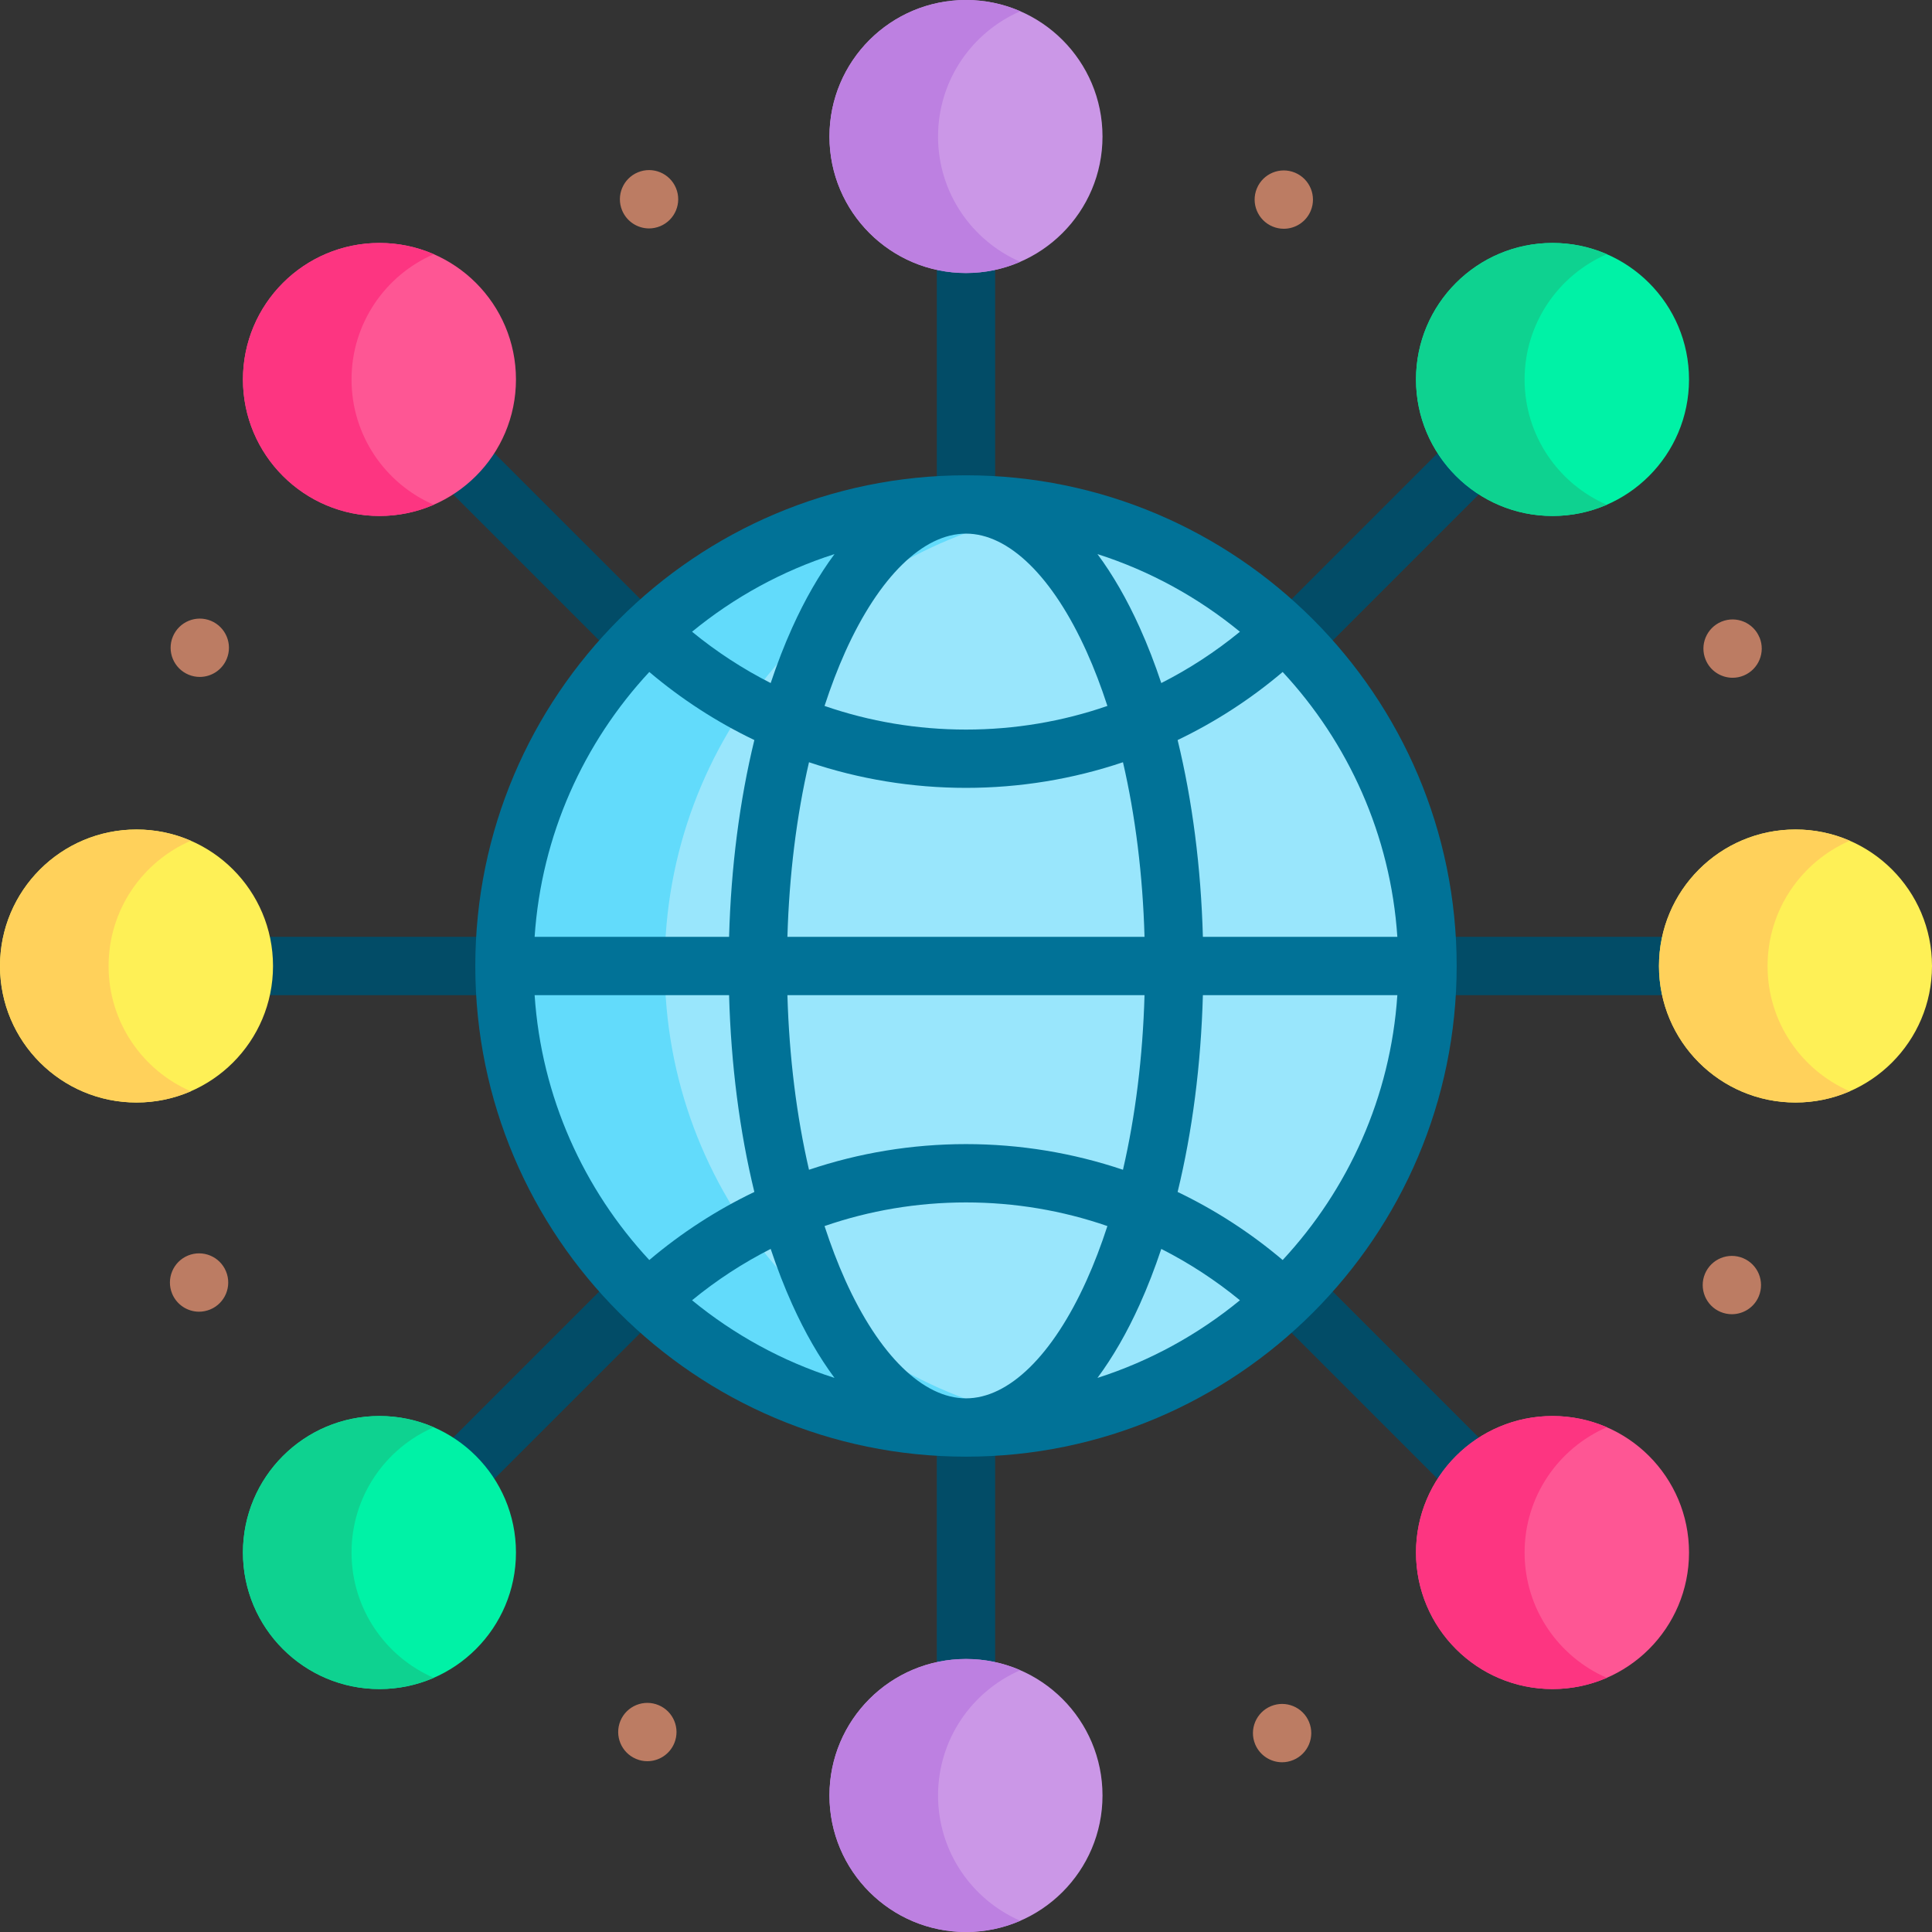
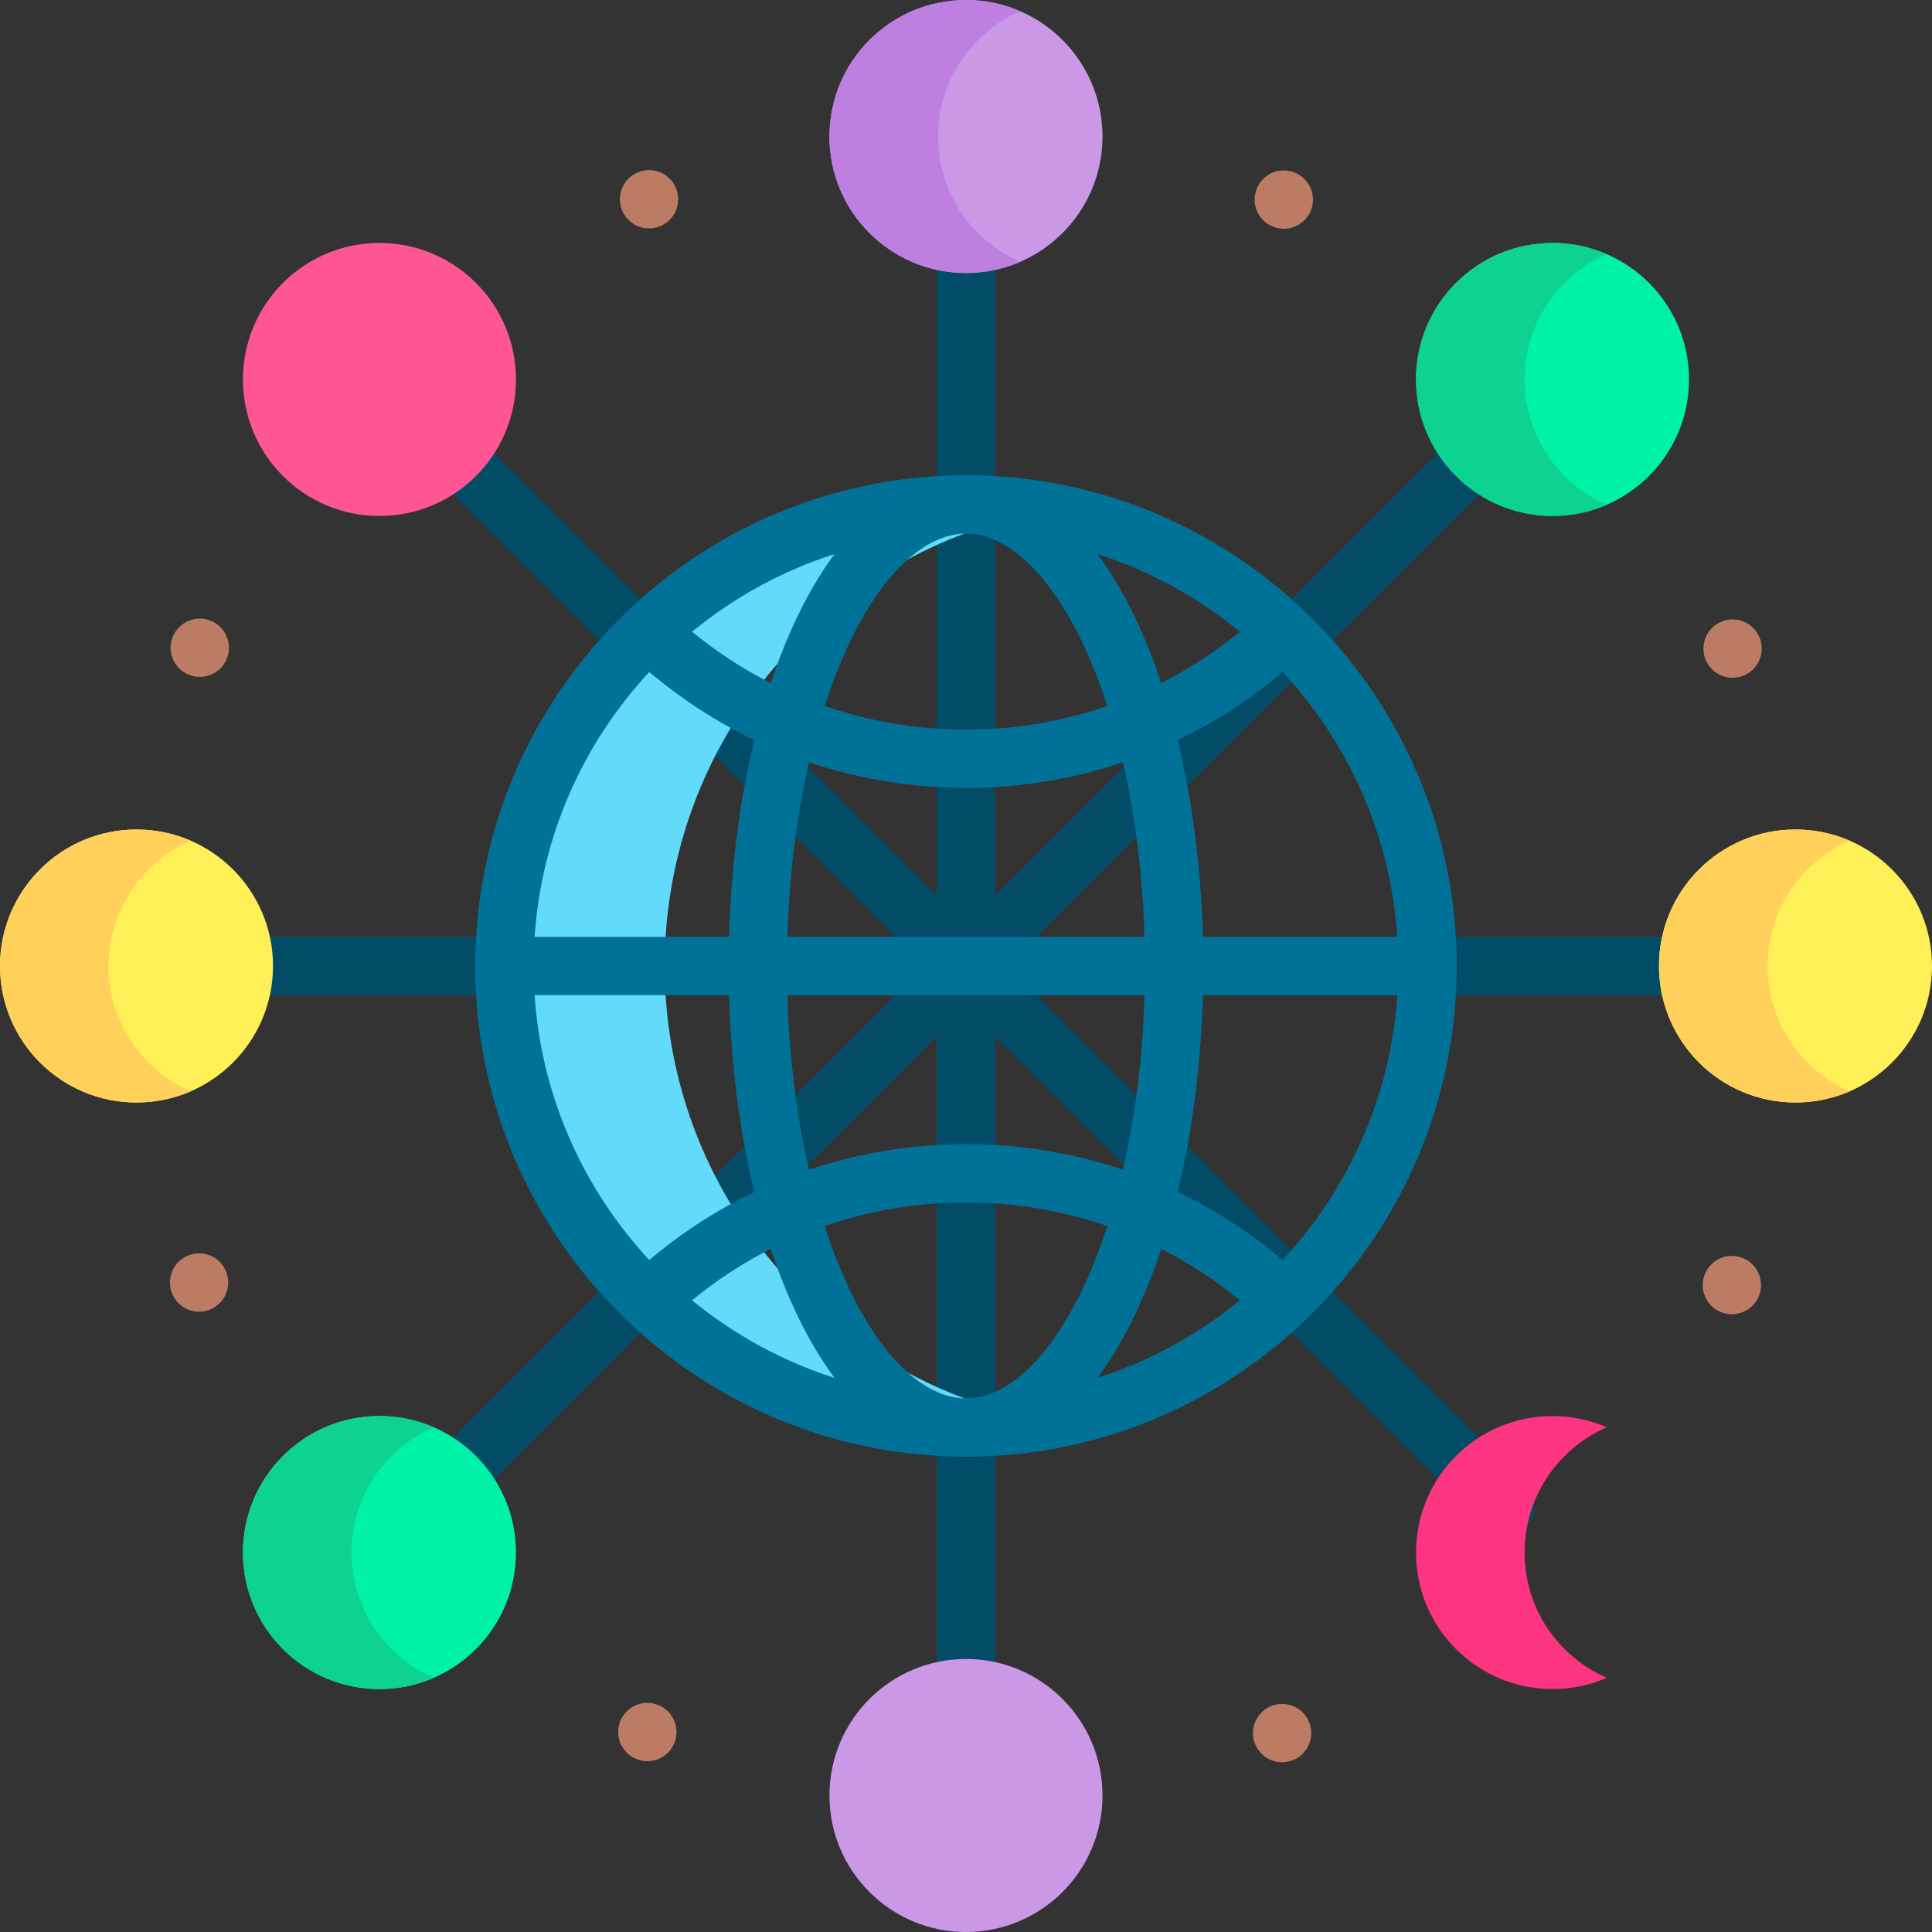
<svg xmlns="http://www.w3.org/2000/svg" width="64" height="64" viewBox="0 0 64 64" fill="none">
  <rect x="0" y="0" width="64" height="64" fill="#333333" stroke="none" />
  <g clip-path="url(#clip0_2029_1071)">
    <path d="M57.275 31.034H34.331L50.555 14.81C50.932 14.433 50.932 13.821 50.555 13.444C50.178 13.067 49.567 13.067 49.189 13.444L32.965 29.668V6.724C32.965 6.19 32.533 5.758 31.999 5.758C31.466 5.758 31.034 6.19 31.034 6.724V29.668L14.809 13.444C14.432 13.067 13.821 13.067 13.443 13.444C13.066 13.821 13.066 14.433 13.443 14.81L29.668 31.034H6.724C6.19 31.034 5.758 31.467 5.758 32C5.758 32.533 6.19 32.966 6.724 32.966H29.668L13.444 49.19C13.067 49.567 13.067 50.178 13.444 50.556C13.632 50.744 13.88 50.838 14.127 50.838C14.374 50.838 14.621 50.744 14.81 50.556L31.033 34.332V57.276C31.033 57.809 31.466 58.241 31.999 58.241C32.533 58.241 32.965 57.809 32.965 57.276V34.332L49.189 50.556C49.377 50.744 49.625 50.838 49.872 50.838C50.119 50.838 50.366 50.744 50.555 50.556C50.932 50.178 50.932 49.567 50.555 49.19L34.331 32.966H57.275C57.809 32.966 58.241 32.533 58.241 32C58.241 31.467 57.809 31.034 57.275 31.034Z" fill="#024C67" />
-     <path d="M32 47.288C40.443 47.288 47.288 40.444 47.288 32C47.288 23.556 40.443 16.711 32 16.711C23.556 16.711 16.711 23.556 16.711 32C16.711 40.444 23.556 47.288 32 47.288Z" fill="#99E6FC" />
    <path d="M34.654 47.06C33.791 47.21 32.904 47.289 31.999 47.289C23.555 47.289 16.711 40.443 16.711 32C16.711 23.556 23.555 16.711 31.999 16.711C32.904 16.711 33.791 16.789 34.654 16.94C27.475 18.197 22.019 24.461 22.019 32C22.019 39.538 27.475 45.803 34.654 47.06Z" fill="#62DBFB" />
    <path d="M32 9.044C34.497 9.044 36.522 7.019 36.522 4.522C36.522 2.025 34.497 0 32 0C29.502 0 27.477 2.025 27.477 4.522C27.477 7.019 29.502 9.044 32 9.044Z" fill="#CB97E7" />
    <path d="M32 64C34.497 64 36.522 61.975 36.522 59.478C36.522 56.98 34.497 54.956 32 54.956C29.502 54.956 27.477 56.98 27.477 59.478C27.477 61.975 29.502 64 32 64Z" fill="#CB97E7" />
    <path d="M33.798 8.672C33.246 8.911 32.639 9.044 32 9.044C29.502 9.044 27.477 7.02 27.477 4.523C27.477 2.025 29.502 0 32 0C32.639 0 33.246 0.133 33.798 0.373C32.196 1.068 31.074 2.665 31.074 4.523C31.074 6.381 32.196 7.977 33.798 8.672Z" fill="#BD80E1" />
-     <path d="M33.798 63.628C33.246 63.867 32.639 64 32 64C29.502 64 27.477 61.976 27.477 59.477C27.477 56.98 29.502 54.956 32 54.956C32.639 54.956 33.246 55.089 33.798 55.328C32.196 56.024 31.074 57.619 31.074 59.477C31.074 61.336 32.196 62.932 33.798 63.628Z" fill="#BD80E1" />
    <path d="M59.478 36.522C61.975 36.522 64 34.498 64 32C64 29.503 61.975 27.478 59.478 27.478C56.981 27.478 54.956 29.503 54.956 32C54.956 34.498 56.981 36.522 59.478 36.522Z" fill="#FEF056" />
    <path d="M4.522 36.522C7.019 36.522 9.044 34.497 9.044 32C9.044 29.502 7.019 27.478 4.522 27.478C2.025 27.478 0 29.502 0 32C0 34.497 2.025 36.522 4.522 36.522Z" fill="#FEF056" />
    <path d="M61.276 36.15C60.725 36.389 60.117 36.522 59.479 36.522C56.98 36.522 54.956 34.498 54.956 32.001C54.956 29.503 56.98 27.478 59.479 27.478C60.117 27.478 60.725 27.611 61.276 27.85C59.674 28.546 58.553 30.142 58.553 32.001C58.553 33.859 59.674 35.454 61.276 36.15Z" fill="#FFD15B" />
    <path d="M6.32 36.15C5.769 36.389 5.161 36.522 4.522 36.522C2.024 36.522 0 34.498 0 32C0 29.503 2.024 27.479 4.522 27.479C5.161 27.479 5.769 27.611 6.32 27.851C4.718 28.546 3.597 30.142 3.597 32C3.597 33.858 4.718 35.455 6.32 36.15Z" fill="#FFD15B" />
    <path d="M51.429 17.092C53.927 17.092 55.951 15.068 55.951 12.57C55.951 10.073 53.927 8.048 51.429 8.048C48.932 8.048 46.907 10.073 46.907 12.57C46.907 15.068 48.932 17.092 51.429 17.092Z" fill="#00F2A6" />
    <path d="M12.57 55.952C15.067 55.952 17.092 53.927 17.092 51.429C17.092 48.932 15.067 46.907 12.57 46.907C10.072 46.907 8.048 48.932 8.048 51.429C8.048 53.927 10.072 55.952 12.57 55.952Z" fill="#00F2A6" />
    <path d="M53.227 16.72C52.676 16.96 52.068 17.092 51.43 17.092C48.932 17.092 46.907 15.068 46.907 12.571C46.907 10.073 48.931 8.049 51.43 8.049C52.069 8.049 52.676 8.181 53.227 8.421C51.626 9.116 50.504 10.713 50.504 12.571C50.504 14.429 51.625 16.025 53.227 16.72Z" fill="#0ED290" />
    <path d="M14.368 55.58C13.817 55.819 13.209 55.952 12.57 55.952C10.072 55.952 8.048 53.928 8.048 51.429C8.048 48.932 10.072 46.908 12.57 46.908C13.209 46.908 13.817 47.041 14.368 47.28C12.766 47.976 11.645 49.571 11.645 51.429C11.645 53.288 12.766 54.884 14.368 55.58Z" fill="#0ED290" />
    <path d="M12.57 17.092C15.067 17.092 17.092 15.068 17.092 12.57C17.092 10.073 15.067 8.048 12.57 8.048C10.072 8.048 8.048 10.073 8.048 12.57C8.048 15.068 10.072 17.092 12.57 17.092Z" fill="#FE5694" />
-     <path d="M51.429 55.952C53.927 55.952 55.951 53.927 55.951 51.429C55.951 48.932 53.927 46.907 51.429 46.907C48.932 46.907 46.907 48.932 46.907 51.429C46.907 53.927 48.932 55.952 51.429 55.952Z" fill="#FE5694" />
-     <path d="M14.368 16.72C13.817 16.96 13.209 17.092 12.57 17.092C10.072 17.092 8.048 15.068 8.048 12.571C8.048 10.073 10.072 8.049 12.57 8.049C13.209 8.049 13.817 8.181 14.368 8.421C12.766 9.116 11.645 10.713 11.645 12.571C11.645 14.429 12.766 16.025 14.368 16.72Z" fill="#FD3581" />
    <path d="M53.227 55.58C52.676 55.819 52.068 55.952 51.43 55.952C48.932 55.952 46.907 53.928 46.907 51.429C46.907 48.932 48.931 46.908 51.43 46.908C52.069 46.908 52.676 47.041 53.227 47.28C51.626 47.976 50.504 49.571 50.504 51.429C50.504 53.288 51.626 54.884 53.227 55.58Z" fill="#FD3581" />
    <path d="M32 15.745C23.037 15.745 15.745 23.037 15.745 32C15.745 40.962 23.037 48.254 32 48.254C40.962 48.254 48.254 40.962 48.254 32C48.254 23.037 40.962 15.745 32 15.745ZM46.289 31.034H39.847C39.784 28.731 39.498 26.517 39.01 24.515C40.252 23.92 41.422 23.165 42.49 22.26C44.661 24.596 46.063 27.657 46.289 31.034ZM38.469 41.372C39.39 41.839 40.264 42.408 41.074 43.073C39.692 44.207 38.095 45.088 36.355 45.645C36.864 44.958 37.334 44.144 37.756 43.208C38.017 42.63 38.254 42.016 38.469 41.372ZM35.995 42.413C34.875 44.898 33.418 46.322 32 46.322C30.581 46.322 29.124 44.898 28.003 42.413C27.75 41.851 27.521 41.248 27.314 40.615C28.804 40.1 30.384 39.832 32 39.832C33.615 39.832 35.195 40.1 36.684 40.615C36.478 41.248 36.249 41.851 35.995 42.413ZM26.243 43.208C26.665 44.144 27.135 44.958 27.644 45.645C25.904 45.088 24.307 44.207 22.925 43.073C23.735 42.408 24.609 41.839 25.53 41.372C25.745 42.016 25.982 42.63 26.243 43.208ZM32 37.9C30.208 37.9 28.456 38.192 26.799 38.75C26.387 36.971 26.143 35.011 26.084 32.966L37.914 32.966C37.856 35.011 37.612 36.971 37.2 38.75C35.543 38.192 33.791 37.9 32 37.9ZM26.084 31.034C26.143 28.989 26.387 27.028 26.799 25.25C28.456 25.808 30.208 26.099 32 26.099C33.791 26.099 35.543 25.808 37.2 25.25C37.612 27.028 37.856 28.989 37.914 31.034L26.084 31.034ZM25.53 22.627C24.609 22.16 23.735 21.591 22.925 20.927C24.307 19.792 25.904 18.912 27.644 18.355C27.135 19.041 26.665 19.856 26.243 20.792C25.982 21.37 25.745 21.983 25.53 22.627ZM28.003 21.586C29.124 19.102 30.581 17.677 32 17.677C33.418 17.677 34.875 19.102 35.995 21.586C36.249 22.148 36.478 22.751 36.684 23.385C35.195 23.9 33.615 24.168 32 24.168C30.384 24.168 28.804 23.9 27.314 23.385C27.521 22.751 27.75 22.149 28.003 21.586ZM37.756 20.792C37.334 19.856 36.864 19.041 36.355 18.355C38.095 18.912 39.692 19.793 41.074 20.927C40.264 21.591 39.39 22.16 38.469 22.627C38.254 21.983 38.017 21.37 37.756 20.792ZM21.509 22.26C22.578 23.165 23.747 23.92 24.989 24.515C24.501 26.517 24.215 28.731 24.152 31.034H17.71C17.936 27.657 19.338 24.596 21.509 22.26ZM17.71 32.966H24.152C24.215 35.269 24.501 37.483 24.989 39.485C23.747 40.08 22.578 40.835 21.509 41.74C19.338 39.403 17.936 36.343 17.71 32.966ZM42.49 41.74C41.422 40.835 40.252 40.08 39.01 39.485C39.498 37.483 39.784 35.269 39.847 32.966H46.289C46.063 36.343 44.661 39.403 42.49 41.74Z" fill="#017297" />
    <path d="M41.578 57.779C41.375 57.286 41.611 56.722 42.104 56.518C42.596 56.315 43.161 56.549 43.364 57.042C43.568 57.536 43.332 58.1 42.84 58.303C42.719 58.353 42.594 58.377 42.472 58.377C42.092 58.377 41.733 58.151 41.578 57.779ZM21.073 58.267C20.581 58.062 20.348 57.497 20.552 57.005C20.758 56.512 21.324 56.279 21.816 56.485C22.308 56.69 22.541 57.255 22.336 57.747C22.181 58.118 21.822 58.342 21.443 58.342C21.32 58.342 21.195 58.319 21.073 58.267ZM56.999 43.461C56.506 43.256 56.274 42.689 56.479 42.197C56.685 41.706 57.25 41.472 57.742 41.678C58.234 41.883 58.467 42.449 58.262 42.942C58.108 43.313 57.748 43.535 57.37 43.535C57.246 43.535 57.12 43.511 56.999 43.461ZM5.702 42.854C5.499 42.361 5.733 41.796 6.226 41.592C6.72 41.389 7.284 41.623 7.487 42.116C7.691 42.61 7.456 43.174 6.963 43.378C6.843 43.427 6.718 43.452 6.595 43.452C6.216 43.452 5.856 43.226 5.702 42.854ZM56.502 21.855C56.297 21.363 56.532 20.798 57.025 20.593C57.517 20.39 58.082 20.623 58.285 21.116H58.287C58.49 21.609 58.256 22.173 57.764 22.378C57.643 22.428 57.518 22.452 57.394 22.452C57.016 22.451 56.655 22.227 56.502 21.855ZM6.247 22.35C5.755 22.145 5.521 21.58 5.726 21.088C5.932 20.595 6.497 20.361 6.989 20.566C7.481 20.771 7.715 21.336 7.51 21.828C7.356 22.2 6.996 22.424 6.618 22.424C6.494 22.424 6.368 22.4 6.247 22.35ZM42.157 7.504C41.665 7.299 41.431 6.735 41.635 6.242C41.84 5.748 42.405 5.515 42.898 5.72C43.39 5.925 43.624 6.489 43.42 6.982C43.265 7.354 42.906 7.578 42.527 7.578C42.404 7.578 42.278 7.554 42.157 7.504ZM20.608 6.969C20.404 6.477 20.639 5.912 21.132 5.708C21.624 5.504 22.189 5.738 22.393 6.231C22.597 6.723 22.363 7.288 21.87 7.493C21.749 7.542 21.624 7.567 21.502 7.567C21.122 7.567 20.762 7.341 20.608 6.969Z" fill="#BC7C63" />
  </g>
  <defs>
    <clipPath id="clip0_2029_1071">
      <rect width="64" height="64" fill="white" />
    </clipPath>
  </defs>
</svg>